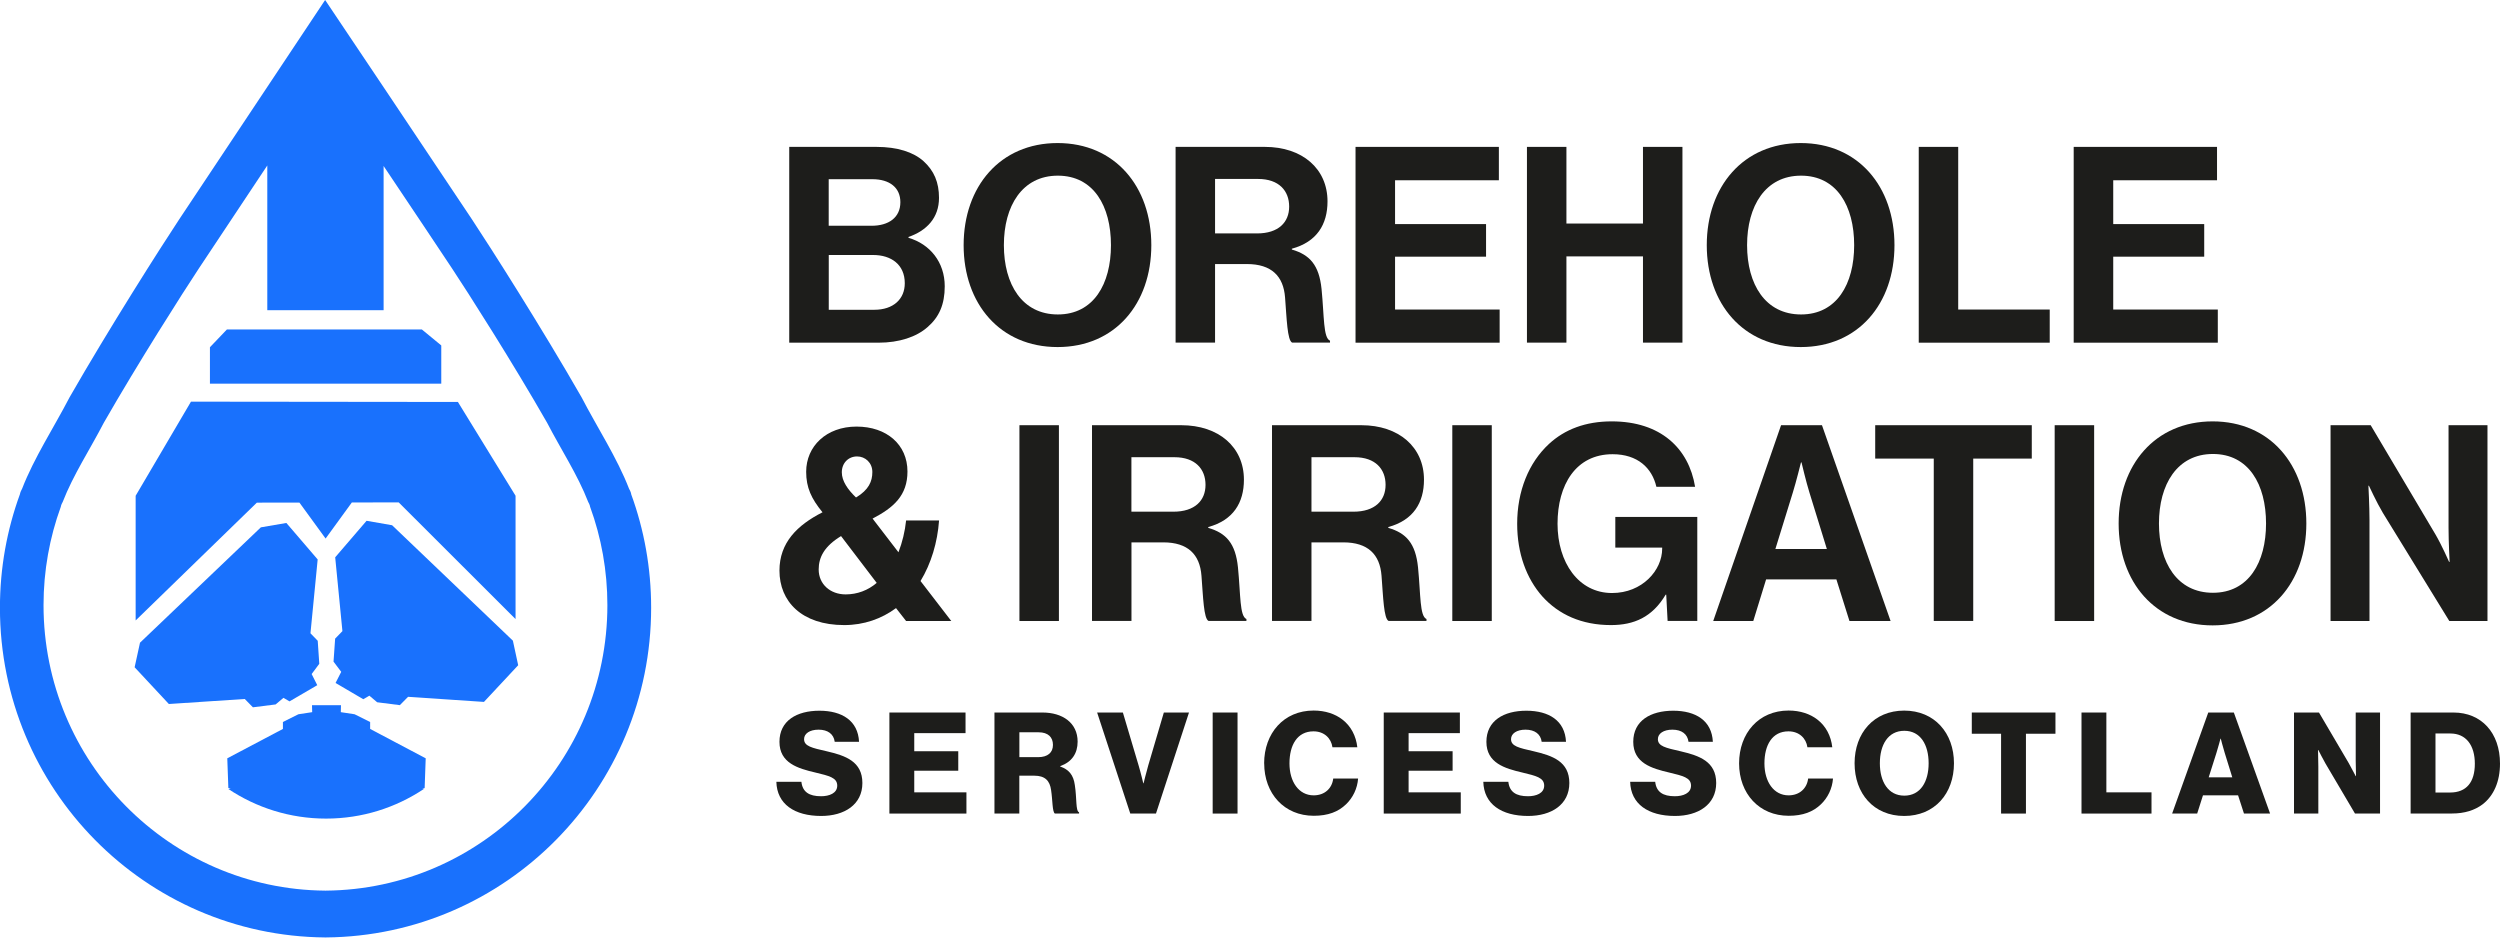
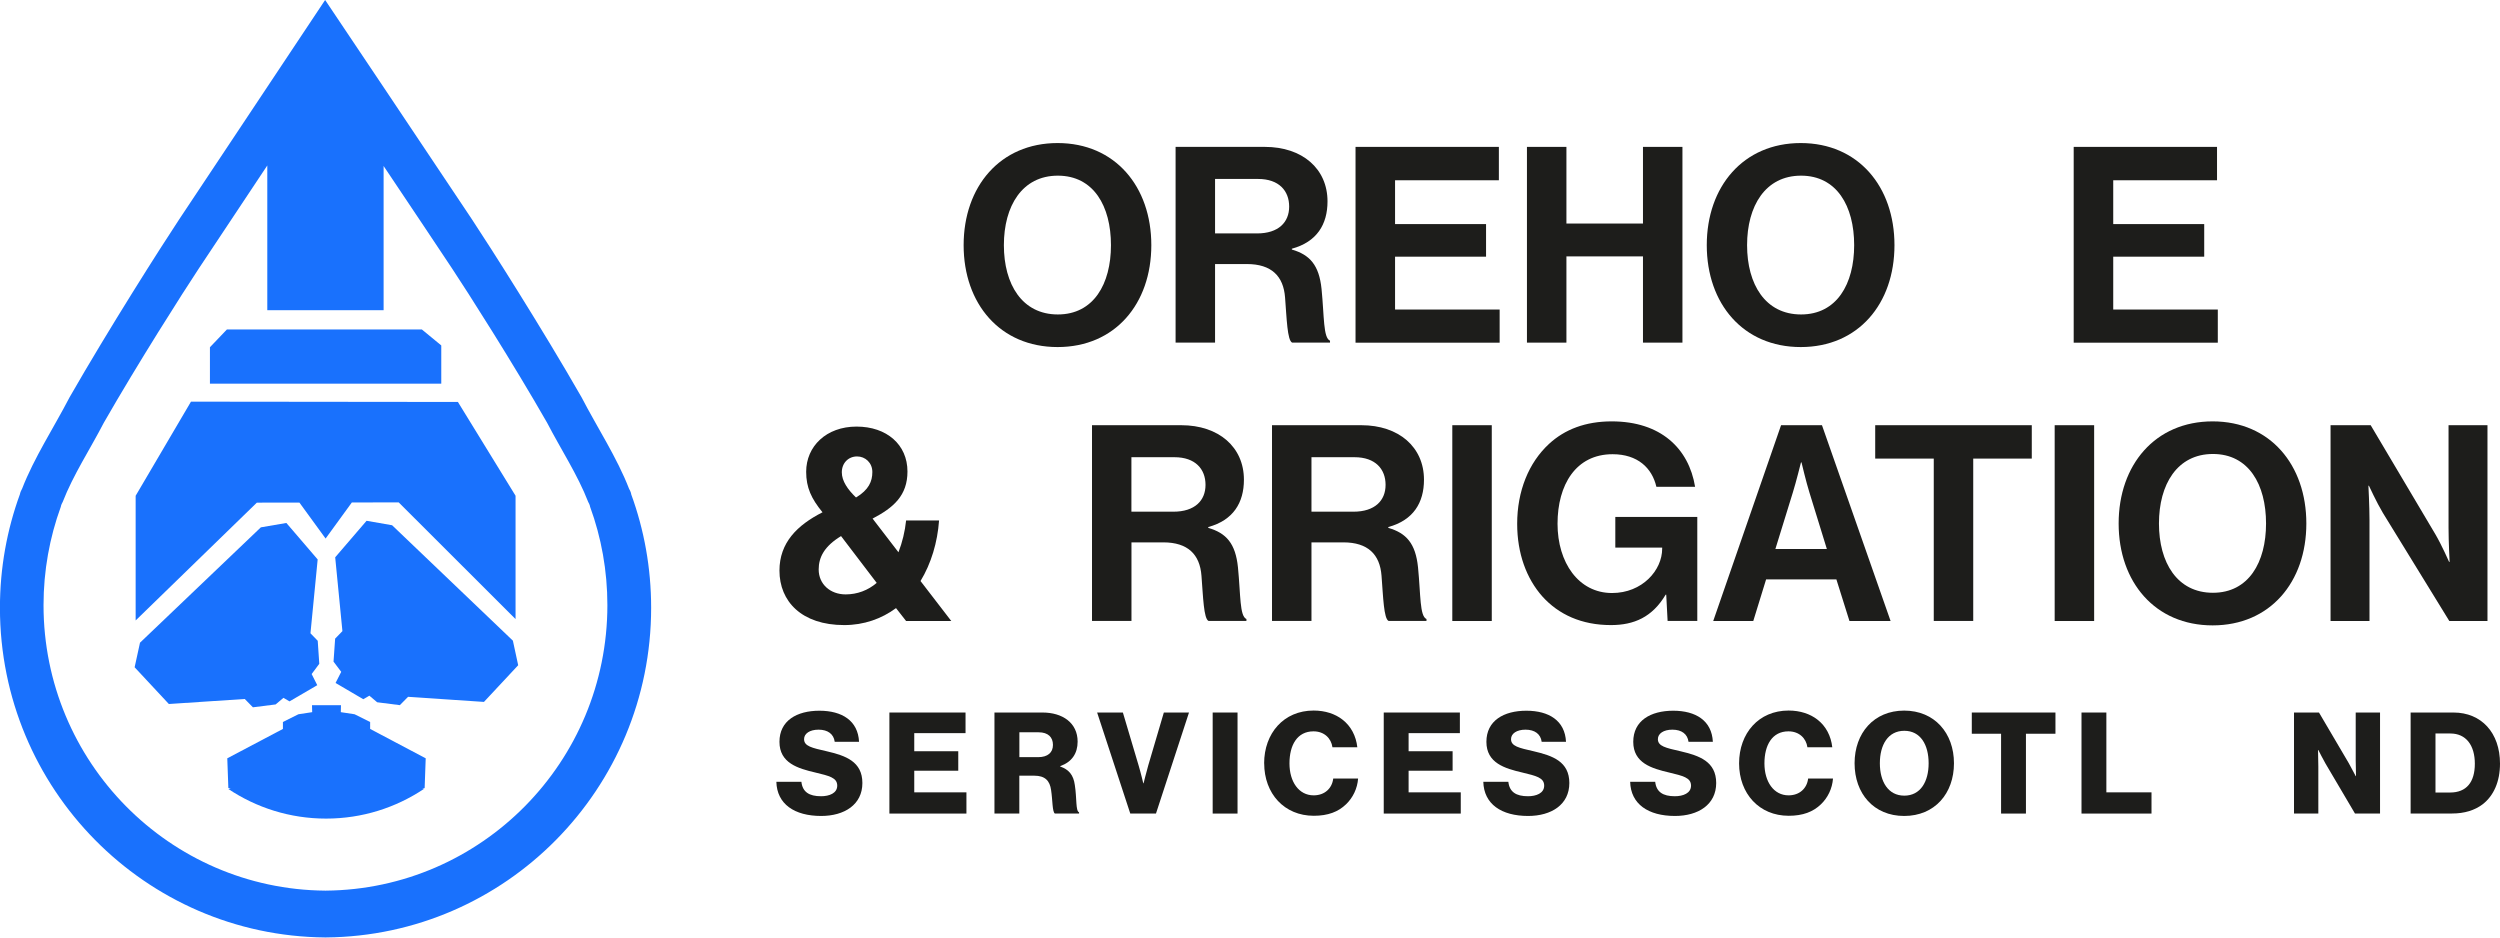
<svg xmlns="http://www.w3.org/2000/svg" width="216" height="81" viewBox="0 0 216 81" fill="none">
  <g clip-path="url(#clip0_40_1712)">
    <path d="M25.87 43.423L28.132 46.53L30.399 43.413L34.448 43.407L44.544 53.489V42.833L39.563 34.729L16.5 34.703L11.72 42.833V53.608L22.192 43.428L25.87 43.423Z" fill="#1971FD" />
    <path d="M21.852 61.111L23.815 60.863L24.49 60.293L25.015 60.599L27.411 59.2L26.927 58.237L27.586 57.352L27.452 55.364L26.824 54.716L27.447 48.337L24.742 45.184L22.538 45.562L12.096 55.529L11.632 57.652L14.589 60.826L21.147 60.391L21.852 61.111Z" fill="#1971FD" />
    <path d="M33.876 45.38L31.671 44.997L28.961 48.151L29.585 54.53L28.956 55.177L28.817 57.166L29.482 58.046L28.992 59.009L31.388 60.412L31.913 60.107L32.588 60.676L34.546 60.925L35.257 60.205L41.814 60.645L44.771 57.476L44.313 55.353L33.876 45.38Z" fill="#1971FD" />
    <path d="M54.538 42.703C54.538 42.703 54.528 42.532 54.348 42.222C53.312 39.545 51.617 36.966 50.247 34.325C46.832 28.365 42.35 21.328 40.769 18.941C38.162 15.011 28.091 0 28.091 0C28.091 0 18.097 15.011 15.49 18.941C13.909 21.328 9.427 28.365 6.012 34.325C4.641 36.966 2.947 39.545 1.911 42.222C1.736 42.532 1.721 42.703 1.721 42.703C0.603 45.764 -0.005 49.067 -0.005 52.516C-0.005 68.164 12.549 80.86 28.086 80.995C28.086 80.995 28.111 80.995 28.127 80.995C28.142 80.995 28.153 80.995 28.168 80.995C43.705 80.855 56.259 68.159 56.259 52.511C56.259 49.062 55.651 45.758 54.533 42.698L54.538 42.703ZM28.163 76.951C28.163 76.951 28.142 76.951 28.127 76.951C28.117 76.951 28.106 76.951 28.091 76.951C14.635 76.832 3.761 65.834 3.761 52.283C3.761 49.295 4.291 46.431 5.254 43.785C5.254 43.785 5.265 43.635 5.419 43.366C6.316 41.046 7.784 38.815 8.969 36.526C11.926 31.363 15.805 25.274 17.175 23.203C18.246 21.592 20.755 17.818 23.094 14.297V26.802H33.144V14.343C35.493 17.849 37.997 21.592 39.063 23.203C40.434 25.269 44.318 31.363 47.27 36.526C48.455 38.815 49.923 41.046 50.819 43.366C50.974 43.635 50.984 43.785 50.984 43.785C51.952 46.437 52.478 49.3 52.478 52.283C52.478 65.834 41.603 76.832 28.148 76.951H28.163Z" fill="#1971FD" />
    <path d="M38.126 29.846L36.447 28.464H19.606L18.138 30.002V33.15H38.126V29.846Z" fill="#1971FD" />
    <path d="M31.975 62.38L30.636 61.712L29.446 61.531L29.461 60.93H26.957L26.973 61.531L25.783 61.712L24.444 62.38V62.98L19.637 65.518L19.73 68.086L19.931 68.169H19.73C22.151 69.784 25.052 70.727 28.173 70.727C31.295 70.727 34.2 69.784 36.617 68.169H36.488L36.689 68.086L36.781 65.518L31.98 62.98V62.38H31.975Z" fill="#1971FD" />
-     <path d="M68.19 12.691H75.721C77.534 12.691 78.92 13.142 79.791 13.924C80.708 14.752 81.13 15.767 81.13 17.093C81.13 18.817 80.069 19.93 78.493 20.474V20.546C80.352 21.09 81.625 22.654 81.625 24.735C81.625 26.32 81.13 27.407 80.141 28.262C79.178 29.111 77.694 29.608 75.906 29.608H68.19V12.691ZM75.299 19.506C76.782 19.506 77.792 18.796 77.792 17.471C77.792 16.218 76.875 15.482 75.366 15.482H71.6V19.506H75.293H75.299ZM71.605 26.765H75.536C77.184 26.765 78.173 25.844 78.173 24.471C78.173 22.861 76.999 22.032 75.443 22.032H71.605V26.765Z" fill="#1D1D1B" />
    <path d="M83.258 21.183C83.258 16.119 86.41 12.36 91.376 12.36C96.342 12.36 99.474 16.119 99.474 21.183C99.474 26.247 96.342 29.986 91.376 29.986C86.41 29.986 83.258 26.247 83.258 21.183ZM95.987 21.183C95.987 17.802 94.483 15.177 91.397 15.177C88.311 15.177 86.735 17.802 86.735 21.183C86.735 24.565 88.311 27.169 91.397 27.169C94.483 27.169 95.987 24.544 95.987 21.183Z" fill="#1D1D1B" />
    <path d="M101.566 12.691H109.283C112.528 12.691 114.697 14.581 114.697 17.398C114.697 19.387 113.78 20.898 111.616 21.489V21.561C113.172 22.012 113.971 22.908 114.182 24.968C114.419 27.356 114.321 29.178 114.913 29.437V29.603H111.642C111.22 29.411 111.173 27.521 111.029 25.699C110.89 23.855 109.855 22.814 107.732 22.814H104.981V29.603H101.571V12.691H101.566ZM104.981 20.168H108.608C110.468 20.168 111.384 19.2 111.384 17.849C111.384 16.497 110.514 15.462 108.701 15.462H104.981V20.168Z" fill="#1D1D1B" />
    <path d="M117.123 12.691H129.502V15.575H120.533V19.361H128.395V22.177H120.533V26.744H129.569V29.608H117.118V12.691H117.123Z" fill="#1D1D1B" />
    <path d="M131.928 12.691H135.339V19.314H141.953V12.691H145.363V29.603H141.953V22.152H135.339V29.603H131.928V12.691Z" fill="#1D1D1B" />
    <path d="M147.465 21.183C147.465 16.119 150.618 12.36 155.584 12.36C160.55 12.36 163.682 16.119 163.682 21.183C163.682 26.247 160.55 29.986 155.584 29.986C150.618 29.986 147.465 26.247 147.465 21.183ZM160.2 21.183C160.2 17.802 158.695 15.177 155.61 15.177C152.524 15.177 150.948 17.802 150.948 21.183C150.948 24.565 152.524 27.169 155.61 27.169C158.695 27.169 160.2 24.544 160.2 21.183Z" fill="#1D1D1B" />
-     <path d="M165.779 12.691H169.189V26.744H177.096V29.608H165.779V12.691Z" fill="#1D1D1B" />
    <path d="M179.172 12.691H191.551V15.575H182.583V19.361H190.444V22.177H182.583V26.744H191.618V29.608H179.167V12.691H179.172Z" fill="#1D1D1B" />
    <path d="M67.345 49.3C67.345 46.887 68.875 45.375 71.064 44.262C70.101 43.081 69.653 42.134 69.653 40.761C69.653 38.561 71.394 36.857 74.006 36.857C76.617 36.857 78.405 38.421 78.405 40.736C78.405 42.817 77.205 43.858 75.391 44.806L77.627 47.716C77.957 46.866 78.194 45.893 78.287 44.971H81.135C80.996 46.866 80.455 48.684 79.533 50.201L82.191 53.655H78.287L77.416 52.541C76.169 53.463 74.639 54.007 72.944 54.007C69.251 54.007 67.345 51.951 67.345 49.3ZM75.747 50.362L72.666 46.318C71.229 47.193 70.734 48.14 70.734 49.202C70.734 50.481 71.744 51.356 73.063 51.356C74.073 51.356 74.995 51.004 75.747 50.362ZM73.959 42.983C75.067 42.32 75.371 41.585 75.371 40.782C75.371 39.98 74.758 39.436 74.052 39.436C73.3 39.436 72.733 40.005 72.733 40.808C72.733 41.564 73.248 42.299 73.959 42.983Z" fill="#1D1D1B" />
-     <path d="M88.079 36.738H91.49V53.655H88.079V36.738Z" fill="#1D1D1B" />
    <path d="M94.344 36.738H102.06C105.306 36.738 107.475 38.633 107.475 41.445C107.475 43.433 106.558 44.945 104.394 45.536V45.608C105.95 46.059 106.748 46.954 106.959 49.015C107.196 51.402 107.098 53.225 107.691 53.484V53.65H104.42C103.997 53.458 103.951 51.568 103.807 49.745C103.668 47.902 102.632 46.861 100.51 46.861H97.759V53.65H94.349V36.733L94.344 36.738ZM97.754 44.21H101.38C103.24 44.21 104.157 43.242 104.157 41.89C104.157 40.539 103.286 39.503 101.473 39.503H97.754V44.21Z" fill="#1D1D1B" />
    <path d="M109.901 36.738H117.618C120.863 36.738 123.032 38.633 123.032 41.445C123.032 43.433 122.115 44.945 119.951 45.536V45.608C121.507 46.059 122.306 46.954 122.517 49.015C122.754 51.402 122.656 53.225 123.248 53.484V53.65H119.977C119.555 53.458 119.508 51.568 119.364 49.745C119.225 47.902 118.19 46.861 116.067 46.861H113.311V53.65H109.901V36.733V36.738ZM113.311 44.21H116.938C118.797 44.21 119.714 43.242 119.714 41.89C119.714 40.539 118.844 39.503 117.03 39.503H113.311V44.21Z" fill="#1D1D1B" />
    <path d="M125.479 36.738H128.889V53.655H125.479V36.738Z" fill="#1D1D1B" />
    <path d="M143.957 51.382H143.911C142.757 53.323 141.18 54.007 139.182 54.007C136.642 54.007 134.664 53.085 133.273 51.547C131.882 49.989 131.084 47.809 131.084 45.256C131.084 42.439 132.073 39.98 133.84 38.349C135.205 37.095 136.992 36.407 139.254 36.407C143.488 36.407 145.915 38.747 146.456 42.061H143.112C142.736 40.43 141.49 39.244 139.326 39.244C136.147 39.244 134.571 41.895 134.571 45.251C134.571 48.606 136.384 51.237 139.28 51.237C141.891 51.237 143.612 49.274 143.612 47.405V47.312H139.563V44.661H146.646V53.65H144.081L143.962 51.377L143.957 51.382Z" fill="#1D1D1B" />
    <path d="M153.889 36.738H157.418L163.347 53.655H159.793L158.664 50.061H152.591L151.483 53.655H148.022L153.884 36.738H153.889ZM153.394 47.431H157.84L156.336 42.558C156.053 41.657 155.651 39.954 155.651 39.954H155.604C155.604 39.954 155.182 41.657 154.899 42.558L153.394 47.431Z" fill="#1D1D1B" />
    <path d="M162.013 36.738H175.546V39.622H170.487V53.65H167.077V39.622H162.018V36.738H162.013Z" fill="#1D1D1B" />
    <path d="M177.524 36.738H180.934V53.655H177.524V36.738Z" fill="#1D1D1B" />
    <path d="M183.051 45.23C183.051 40.166 186.204 36.407 191.17 36.407C196.136 36.407 199.268 40.166 199.268 45.23C199.268 50.294 196.136 54.033 191.17 54.033C186.204 54.033 183.051 50.294 183.051 45.23ZM195.786 45.23C195.786 41.849 194.282 39.224 191.196 39.224C188.11 39.224 186.534 41.849 186.534 45.23C186.534 48.611 188.11 51.216 191.196 51.216C194.282 51.216 195.786 48.591 195.786 45.23Z" fill="#1D1D1B" />
    <path d="M201.365 36.738H204.827L210.426 46.178C210.967 47.099 211.601 48.544 211.601 48.544H211.647C211.647 48.544 211.554 46.794 211.554 45.608V36.738H214.918V53.655H211.621L205.877 44.308C205.337 43.407 204.677 41.968 204.677 41.968H204.631C204.631 41.968 204.724 43.744 204.724 44.925V53.655H201.36V36.738H201.365Z" fill="#1D1D1B" />
    <path d="M67.077 67.547H69.24C69.338 68.428 69.91 68.795 70.941 68.795C71.646 68.795 72.337 68.537 72.337 67.879C72.337 67.185 71.631 67.035 70.441 66.745C68.937 66.393 67.345 65.927 67.345 64.094C67.345 62.261 68.849 61.406 70.796 61.406C72.743 61.406 74.134 62.261 74.222 64.094H72.12C72.033 63.421 71.523 63.043 70.724 63.043C69.972 63.043 69.472 63.374 69.472 63.861C69.472 64.472 70.142 64.617 71.44 64.912C73.058 65.29 74.51 65.792 74.51 67.656C74.51 69.52 72.955 70.499 70.951 70.499C68.643 70.499 67.123 69.474 67.077 67.542V67.547Z" fill="#1D1D1B" />
    <path d="M76.839 61.562H83.422V63.343H78.992V64.907H82.794V66.59H78.992V68.459H83.5V70.292H76.844V61.562H76.839Z" fill="#1D1D1B" />
    <path d="M85.921 61.562H90.073C91.799 61.562 93.107 62.452 93.107 64.078C93.107 65.093 92.608 65.839 91.603 66.191V66.227C92.355 66.486 92.747 66.962 92.865 67.827C93.045 68.977 92.927 70.074 93.231 70.183V70.292H91.144C90.913 70.157 90.949 69.132 90.815 68.267C90.707 67.459 90.294 67.019 89.367 67.019H88.069V70.292H85.921V61.562ZM89.687 65.419C90.537 65.419 90.975 65.015 90.975 64.358C90.975 63.7 90.562 63.27 89.738 63.27H88.074V65.419H89.692H89.687Z" fill="#1D1D1B" />
    <path d="M94.781 61.562H97.017L98.377 66.139C98.573 66.797 98.779 67.677 98.779 67.677H98.805C98.805 67.677 99.021 66.786 99.207 66.139L100.556 61.562H102.73L99.876 70.292H97.656L94.792 61.562H94.781Z" fill="#1D1D1B" />
    <path d="M104.775 61.562H106.923V70.292H104.775V61.562Z" fill="#1D1D1B" />
    <path d="M109.221 65.958C109.221 63.358 110.911 61.391 113.497 61.391C114.506 61.391 115.356 61.686 115.974 62.162C116.727 62.737 117.164 63.592 117.273 64.565H115.124C115.016 63.783 114.408 63.188 113.486 63.188C112.08 63.188 111.41 64.373 111.41 65.958C111.41 67.542 112.214 68.718 113.502 68.718C114.46 68.718 115.094 68.107 115.191 67.263H117.34C117.278 68.127 116.891 68.925 116.294 69.494C115.624 70.142 114.738 70.483 113.512 70.483C110.962 70.483 109.226 68.567 109.226 65.953L109.221 65.958Z" fill="#1D1D1B" />
    <path d="M119.55 61.562H126.133V63.343H121.703V64.907H125.505V66.59H121.703V68.459H126.21V70.292H119.555V61.562H119.55Z" fill="#1D1D1B" />
    <path d="M128.158 67.547H130.321C130.419 68.428 130.991 68.795 132.021 68.795C132.727 68.795 133.417 68.537 133.417 67.879C133.417 67.185 132.711 67.035 131.521 66.745C130.017 66.393 128.425 65.927 128.425 64.094C128.425 62.261 129.93 61.406 131.877 61.406C133.824 61.406 135.215 62.261 135.303 64.094H133.201C133.113 63.421 132.603 63.043 131.805 63.043C131.053 63.043 130.553 63.374 130.553 63.861C130.553 64.472 131.223 64.617 132.521 64.912C134.138 65.29 135.591 65.792 135.591 67.656C135.591 69.52 134.035 70.499 132.031 70.499C129.724 70.499 128.204 69.474 128.158 67.542V67.547Z" fill="#1D1D1B" />
    <path d="M140.846 67.547H143.009C143.107 68.428 143.679 68.795 144.709 68.795C145.415 68.795 146.105 68.537 146.105 67.879C146.105 67.185 145.399 67.035 144.21 66.745C142.705 66.393 141.113 65.927 141.113 64.094C141.113 62.261 142.618 61.406 144.565 61.406C146.512 61.406 147.903 62.261 147.991 64.094H145.889C145.801 63.421 145.296 63.043 144.493 63.043C143.741 63.043 143.241 63.374 143.241 63.861C143.241 64.472 143.911 64.617 145.209 64.912C146.821 65.29 148.279 65.792 148.279 67.656C148.279 69.52 146.723 70.499 144.719 70.499C142.412 70.499 140.892 69.474 140.846 67.542V67.547Z" fill="#1D1D1B" />
    <path d="M150.257 65.958C150.257 63.358 151.947 61.391 154.533 61.391C155.543 61.391 156.393 61.686 157.011 62.162C157.763 62.737 158.201 63.592 158.309 64.565H156.161C156.053 63.783 155.445 63.188 154.523 63.188C153.116 63.188 152.447 64.373 152.447 65.958C152.447 67.542 153.25 68.718 154.533 68.718C155.491 68.718 156.125 68.107 156.223 67.263H158.371C158.309 68.127 157.923 68.925 157.325 69.494C156.655 70.142 155.769 70.483 154.543 70.483C151.993 70.483 150.257 68.567 150.257 65.953V65.958Z" fill="#1D1D1B" />
    <path d="M160.236 65.948C160.236 63.338 161.9 61.396 164.522 61.396C167.144 61.396 168.823 63.338 168.823 65.948C168.823 68.557 167.159 70.499 164.522 70.499C161.884 70.499 160.236 68.557 160.236 65.948ZM166.634 65.948C166.634 64.363 165.943 63.141 164.532 63.141C163.12 63.141 162.42 64.363 162.42 65.948C162.42 67.532 163.136 68.744 164.532 68.744C165.928 68.744 166.634 67.537 166.634 65.948Z" fill="#1D1D1B" />
    <path d="M172.888 63.395H170.363V61.562H177.591V63.395H175.041V70.292H172.893V63.395H172.888Z" fill="#1D1D1B" />
    <path d="M179.842 61.562H181.99V68.459H185.89V70.292H179.842V61.562Z" fill="#1D1D1B" />
-     <path d="M190.794 61.562H193.004L196.136 70.292H193.88L193.37 68.718H190.336L189.836 70.292H187.672L190.794 61.562ZM192.87 67.164L192.216 65.052C192.072 64.601 191.876 63.819 191.876 63.819H191.85C191.85 63.819 191.644 64.601 191.5 65.052L190.83 67.164H192.87Z" fill="#1D1D1B" />
    <path d="M198.197 61.562H200.36L202.936 65.942C203.07 66.186 203.533 67.056 203.533 67.056H203.559C203.559 67.056 203.533 66.004 203.533 65.699V61.562H205.635V70.292H203.472L200.922 65.968C200.777 65.735 200.304 64.798 200.304 64.798H200.278C200.278 64.798 200.304 65.922 200.304 66.227V70.292H198.202V61.562H198.197Z" fill="#1D1D1B" />
    <path d="M208.278 61.562H211.982C214.388 61.562 216 63.307 216 65.978C216 67.516 215.464 68.749 214.496 69.494C213.816 70.007 212.94 70.287 211.848 70.287H208.278V61.556V61.562ZM211.688 68.474C213.1 68.474 213.826 67.584 213.826 65.984C213.826 64.384 213.059 63.374 211.714 63.374H210.426V68.474H211.688Z" fill="#1D1D1B" />
  </g>
  <defs>
    <clipPath id="clip0_40_1712">
      <rect width="216" height="81" fill="white" />
    </clipPath>
  </defs>
</svg>